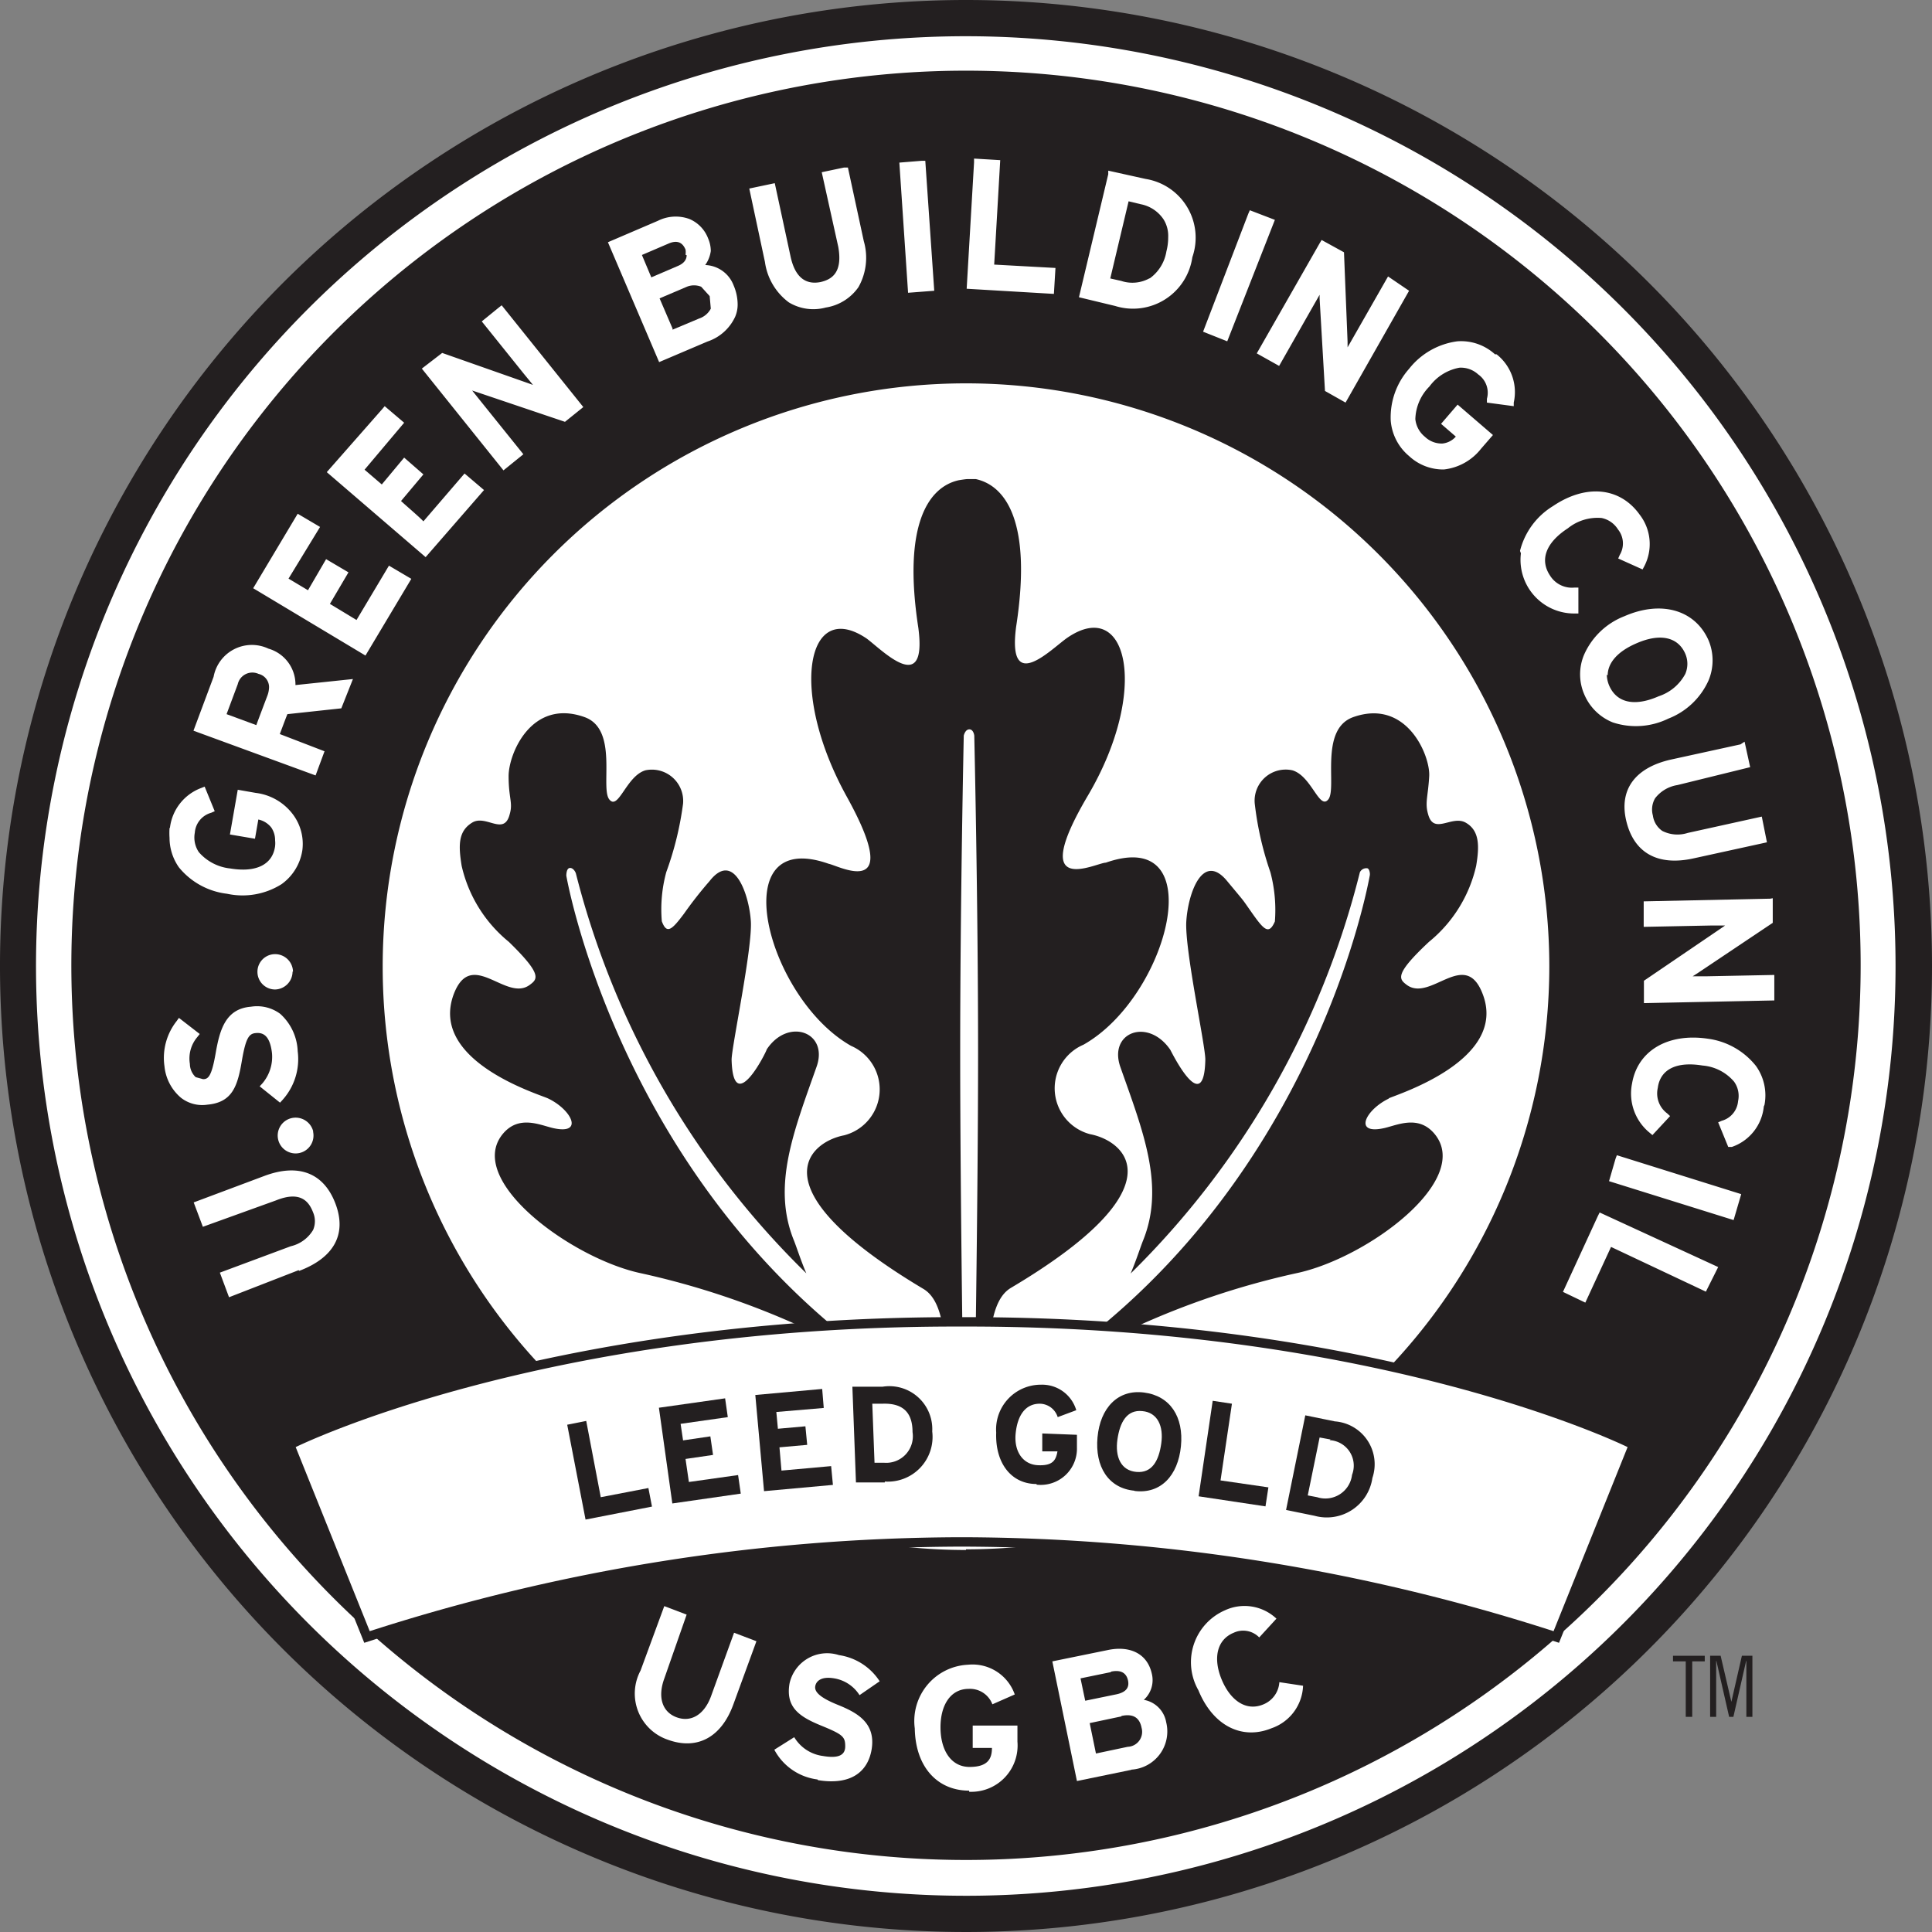
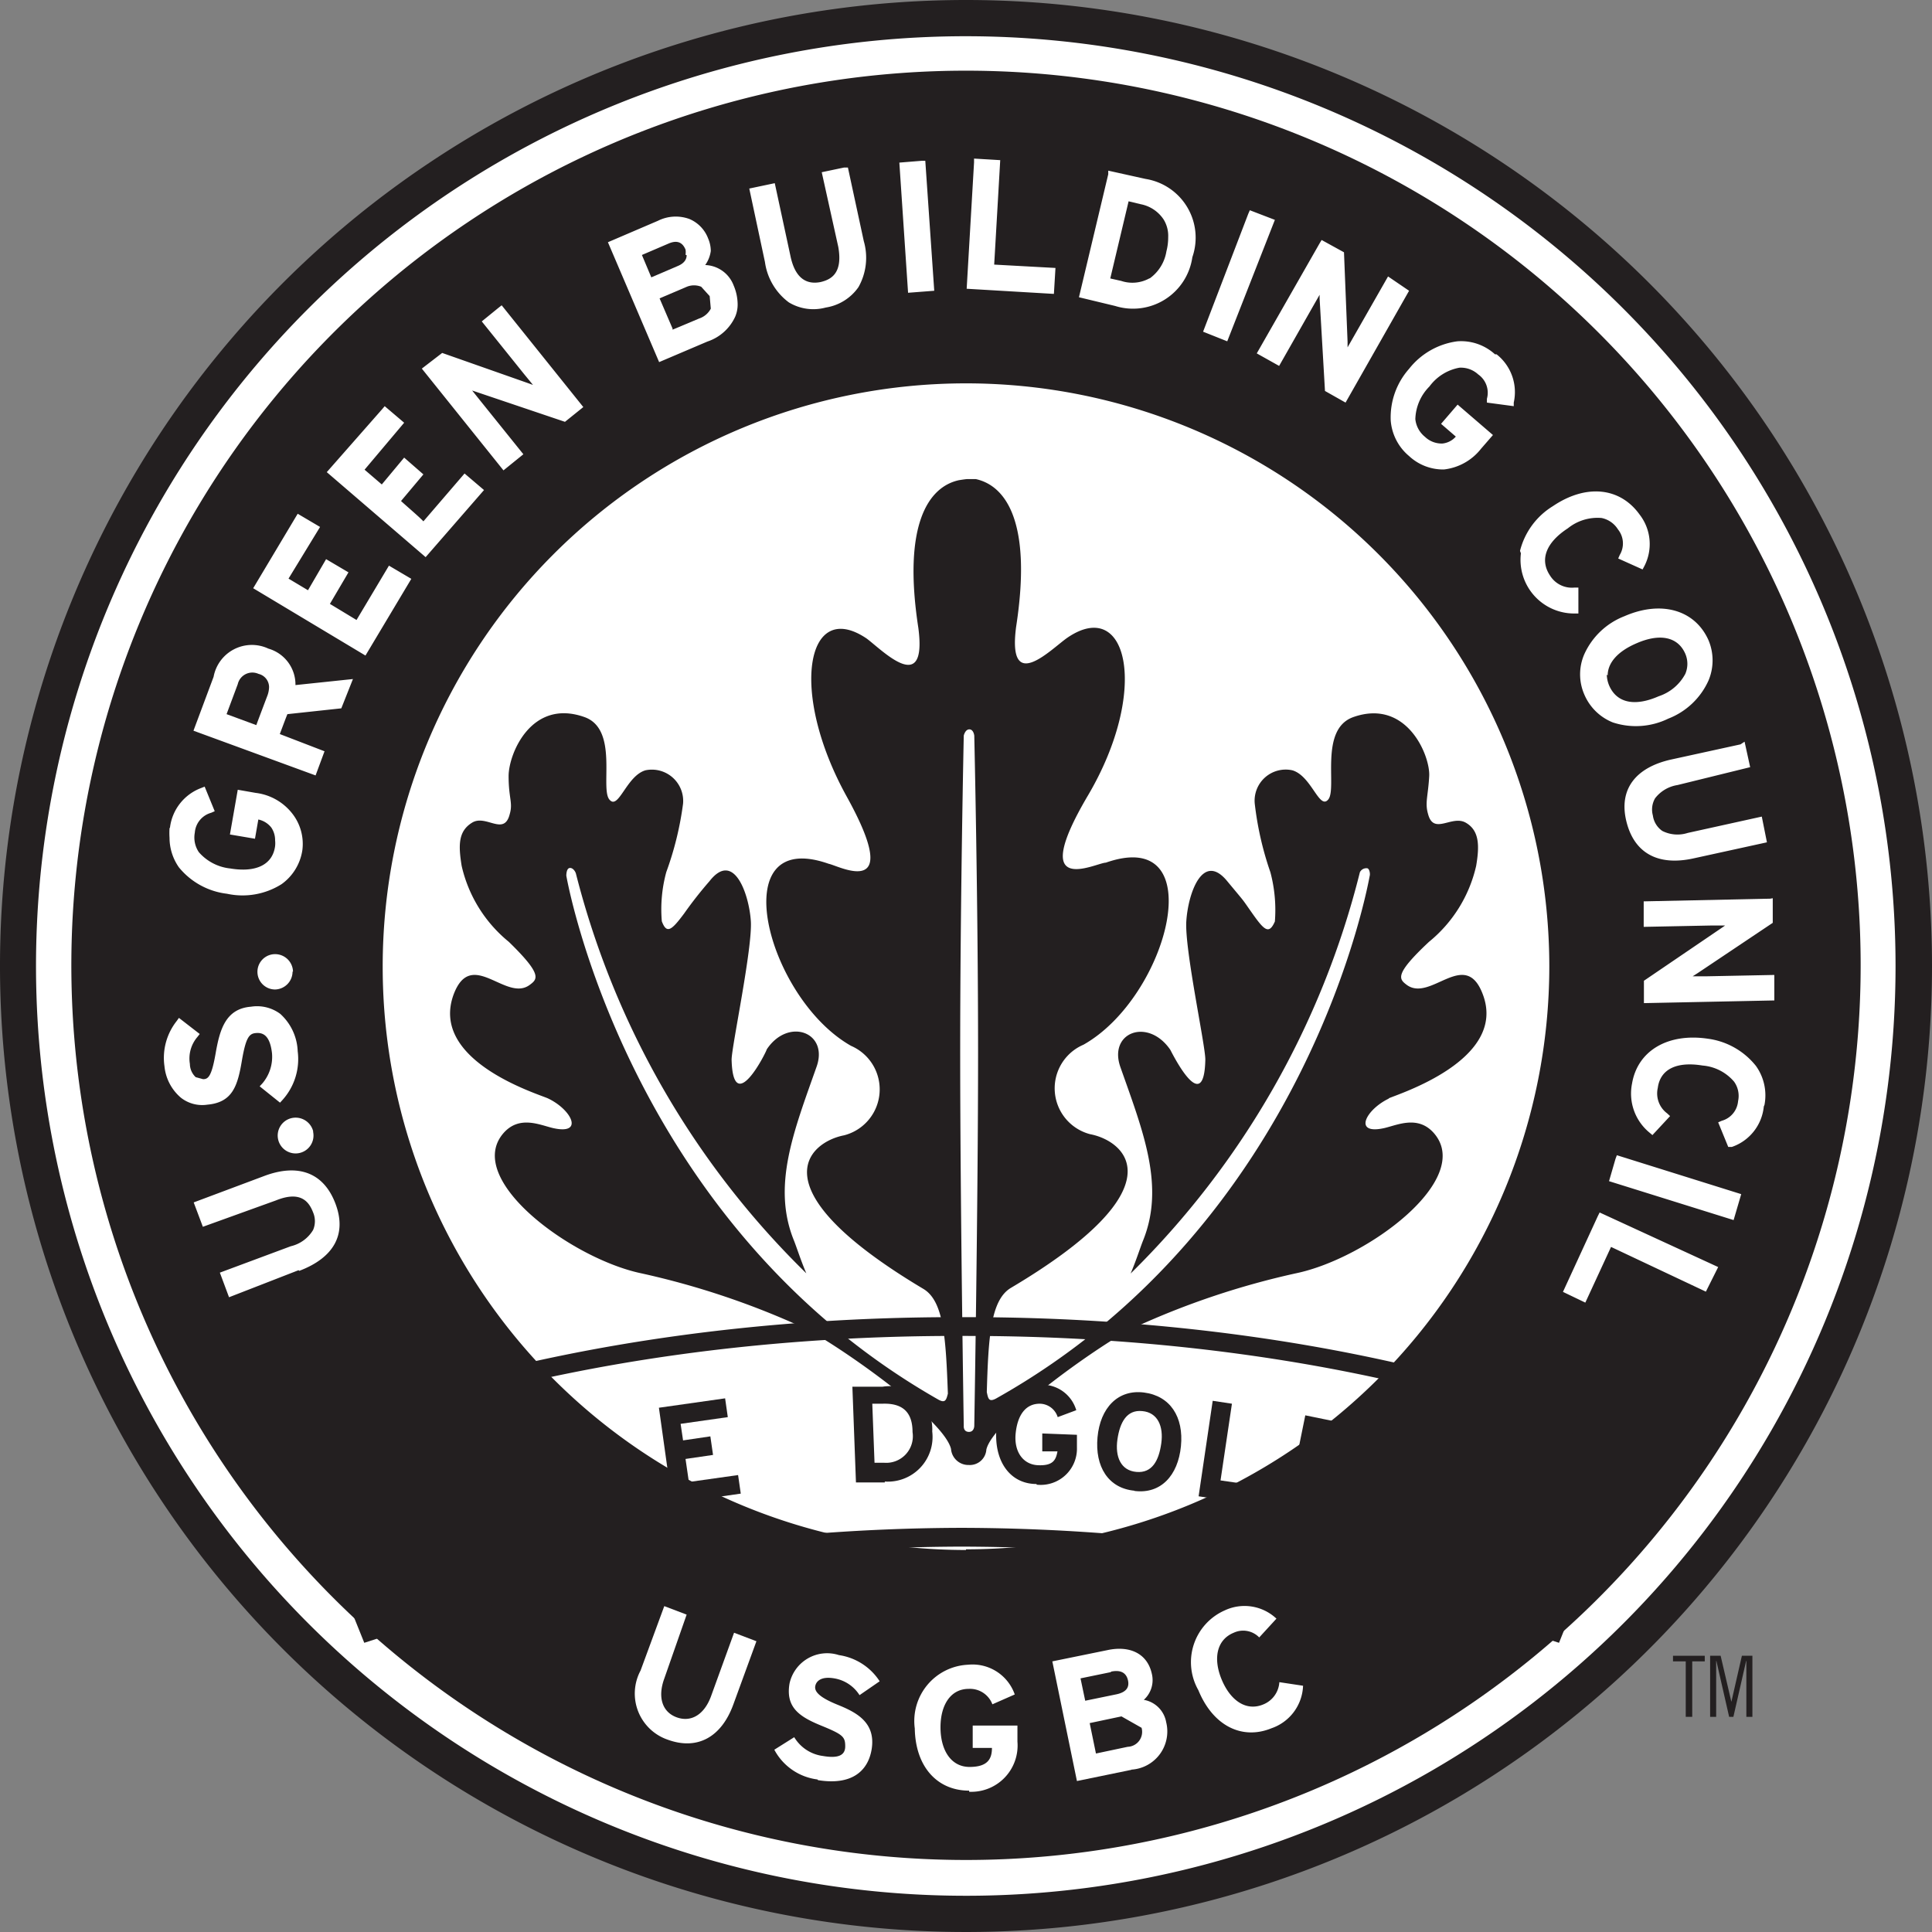
<svg xmlns="http://www.w3.org/2000/svg" viewBox="0 0 86.38 86.38">
  <rect x="0" y="0" width="86.38" height="86.38" fill="#808080" stroke="none" />
  <defs>
    <style>.cls-1,.cls-5{fill:none;}.cls-2{clip-path:url(#clip-path);}.cls-3{fill:#fff;}.cls-4{fill:#231f20;}.cls-5{stroke:#231f20;stroke-width:0.84px;}</style>
    <clipPath id="clip-path" transform="translate(0 0)">
      <rect class="cls-1" width="86.38" height="86.38" />
    </clipPath>
  </defs>
  <title>Asset 1</title>
  <g id="Layer_2" data-name="Layer 2">
    <g id="Layer_1-2" data-name="Layer 1">
      <g class="cls-2">
        <path class="cls-3" d="M85.81,43.19A42.54,42.54,0,1,1,43.27.65,42.54,42.54,0,0,1,85.81,43.19" transform="translate(0 0)" />
        <path class="cls-4" d="M43.19,0A43.19,43.19,0,1,0,86.38,43.19,43.19,43.19,0,0,0,43.19,0m0,84.76A41.57,41.57,0,1,1,84.75,43.19,41.56,41.56,0,0,1,43.19,84.76" transform="translate(0 0)" />
        <path class="cls-4" d="M30.07,14.74l1.19-.5a.91.91,0,0,0,.52-.44l-.05-.56-.38-.42a.86.86,0,0,0-.64,0l-1.22.52.58,1.35" transform="translate(0 0)" />
        <path class="cls-4" d="M11.56,30.13a.67.67,0,0,0-.93.46l-.5,1.34,1.33.49c.09-.25.5-1.33.5-1.33a1.16,1.16,0,0,0,.07-.37.61.61,0,0,0-.47-.59" transform="translate(0 0)" />
        <path class="cls-4" d="M71.84,30.16a1.33,1.33,0,0,0,.11.5c.34.77,1.14.94,2.21.47a2.09,2.09,0,0,0,1.19-1,1.14,1.14,0,0,0,0-.9c-.33-.76-1.14-.93-2.2-.46-.83.36-1.27.87-1.27,1.43" transform="translate(0 0)" />
        <path class="cls-4" d="M51.4,12.45a1.85,1.85,0,0,0,.75-1.21,2.49,2.49,0,0,0,.08-.64,1.39,1.39,0,0,0-.2-.78A1.59,1.59,0,0,0,51,9.13L50.46,9l-.82,3.45.49.11a1.58,1.58,0,0,0,1.27-.12" transform="translate(0 0)" />
        <path class="cls-4" d="M30.65,11.39a.71.71,0,0,0,0-.23c-.14-.34-.39-.43-.76-.27l-1.19.51.42,1,1.19-.51c.31-.13.39-.32.39-.48" transform="translate(0 0)" />
        <path class="cls-4" d="M43.19,3.16a40,40,0,1,0,40,40,40,40,0,0,0-40-40m36.07,37,0,1.1L75.9,43.51l-.22.14.65,0,3-.06,0,1.14-5.83.12,0-1L77,41.47l.13-.09-.64,0-3,.06,0-1.14,5.66-.12Zm-1.26-7,.25,1.14L75,35.1a1.57,1.57,0,0,0-1,.59,1,1,0,0,0-.1.77,1,1,0,0,0,.42.69,1.5,1.5,0,0,0,1.14.09l3.31-.73L79,37.66l-3.29.72c-1.6.35-2.66-.25-3-1.68s.44-2.39,2-2.74l3.11-.68Zm-1.61-4.53a2.32,2.32,0,0,1,0,1.79,3.26,3.26,0,0,1-1.8,1.71,3.3,3.3,0,0,1-2.48.17,2.32,2.32,0,0,1-1.28-1.26,2.25,2.25,0,0,1,0-1.78,3.26,3.26,0,0,1,1.8-1.71c1.65-.72,3.16-.28,3.76,1.08m-8.43-4a3.28,3.28,0,0,1,1.47-2c1.48-1,3-.85,3.88.38a2.15,2.15,0,0,1,.21,2.3l-.08.15-1.09-.49.07-.16a1,1,0,0,0-.08-1.14,1.13,1.13,0,0,0-.73-.51,2.11,2.11,0,0,0-1.51.46c-1,.65-1.26,1.42-.8,2.11a1.15,1.15,0,0,0,1.1.54h.17l0,1.16h-.17A2.4,2.4,0,0,1,68,24.74m-1.09-8.9A2.15,2.15,0,0,1,67.68,18l0,.16L66.48,18l0-.17a1,1,0,0,0-.39-1.09,1.14,1.14,0,0,0-.84-.3,2.14,2.14,0,0,0-1.34.84,2.15,2.15,0,0,0-.63,1.46,1.17,1.17,0,0,0,.43.79,1.08,1.08,0,0,0,.78.3.92.92,0,0,0,.6-.31l-.66-.57.74-.86,1.58,1.36-.53.61a2.46,2.46,0,0,1-1.66.93A2.23,2.23,0,0,1,63,20.39a2.3,2.3,0,0,1-.82-1.58A3.27,3.27,0,0,1,63,16.49a3.29,3.29,0,0,1,2.16-1.23,2.25,2.25,0,0,1,1.68.58m-7.75-5.11,1,.55.16,4v.25l.32-.56,1.49-2.61L63,13,60.16,18l-.92-.52L59,13.35v-.17l-.32.56-1.49,2.62-1-.56L59,10.88ZM55.81,9.56l.07-.16L57,9.83l-2.13,5.43-1.08-.43ZM49.55,7.79l0-.16L51.22,8a2.66,2.66,0,0,1,2.09,3.5,2.68,2.68,0,0,1-3.45,2.18l-1.62-.39Zm-6-.53V7.09l1.17.07s-.25,4.35-.27,4.67l2.74.15-.07,1.16-3.9-.23Zm-2.35-.07h.17l.4,5.81-1.17.09-.39-5.82Zm-6.56,1,.7,3.25c.19.92.65,1.31,1.35,1.17.46-.11,1-.38.79-1.57L36.74,7.7l1-.21.17,0,.71,3.29a2.67,2.67,0,0,1-.24,2.06,2.19,2.19,0,0,1-1.46.91,2.12,2.12,0,0,1-1.65-.23,2.71,2.71,0,0,1-1.07-1.81l-.7-3.28ZM29.42,9.87a1.78,1.78,0,0,1,1.4-.08,1.53,1.53,0,0,1,.84.87,1.45,1.45,0,0,1,.12.56,1.42,1.42,0,0,1-.25.63,1.41,1.41,0,0,1,1.27.91,2.18,2.18,0,0,1,.18.83,1.38,1.38,0,0,1-.11.57,2.09,2.09,0,0,1-1.24,1.11l-2.16.92-2.29-5.36Zm-9.65,5.91,3.81,1.34.25.09-.41-.5-1.88-2.34.75-.61.14-.11,3.65,4.55-.82.66-4-1.35-.15-.05.4.5,1.89,2.35-.89.72-3.65-4.55Zm-2.68,2.51.11-.13.87.74L16.3,21l.77.66,1-1.2.86.75-1,1.19c.18.17.86.75,1,.91l1.84-2.14.87.74-2.61,3-4.42-3.8ZM7.6,37A2.17,2.17,0,0,1,9,35.23l.15-.06.45,1.1-.16.07a1,1,0,0,0-.73.89,1.17,1.17,0,0,0,.18.87,2.16,2.16,0,0,0,1.41.73c1.15.19,1.89-.17,2-1a1.22,1.22,0,0,0,0-.26,1,1,0,0,0-.17-.57,1,1,0,0,0-.58-.36l-.15.86-1.12-.19.35-2,.8.14a2.45,2.45,0,0,1,1.65.94A2.2,2.2,0,0,1,13.52,38a2.28,2.28,0,0,1-.93,1.53,3.27,3.27,0,0,1-2.44.43A3.27,3.27,0,0,1,8,38.78a2.3,2.3,0,0,1-.42-1.32,3.28,3.28,0,0,1,0-.43M14,50.61A.8.8,0,1,1,13,50h0a.81.81,0,0,1,1,.57m-.92-7.13a.8.8,0,0,1-.78.8.79.79,0,1,1,0-1.58.8.8,0,0,1,.8.78M7.35,47.65a2.66,2.66,0,0,1,.55-2L8,45.51l.93.72-.11.14a1.48,1.48,0,0,0-.33,1.2.82.82,0,0,0,.26.59l.33.09c.23,0,.38-.12.56-1.15s.43-2,1.58-2.09a1.74,1.74,0,0,1,1.31.32A2.37,2.37,0,0,1,13.31,47a2.73,2.73,0,0,1-.68,2.18l-.11.12-.91-.73.12-.13a1.83,1.83,0,0,0,.43-1.36c-.1-.85-.45-.92-.74-.89s-.43.23-.6,1.2c-.19,1.14-.41,1.9-1.55,2a1.54,1.54,0,0,1-1.18-.31,2.11,2.11,0,0,1-.74-1.45m6,9.16L10.24,58l-.41-1.1L13,55.72a1.58,1.58,0,0,0,1-.73,1,1,0,0,0,0-.78c-.17-.44-.52-1-1.66-.54L9.07,54.85l-.41-1.09,3.15-1.18c1.54-.58,2.67-.14,3.19,1.24s-.09,2.42-1.62,3m1.88-25.15-2.41.26c-.06.14-.26.68-.34.89l2,.77-.4,1.08-5.46-2,.9-2.41A1.74,1.74,0,0,1,12,29a1.67,1.67,0,0,1,1.21,1.63v0l2.57-.27Zm-3.94-5.37,1.9-3.18.09-.15,1,.59L12.9,25.87l.87.52L14.58,25l1,.59L14.75,27l1.19.72,1.45-2.43,1,.59-2.05,3.43Zm31.87,43A26.08,26.08,0,1,1,69.27,43.19,26.08,26.08,0,0,1,43.19,69.27M76.27,57.75l-4.24-2-1.15,2.49-1-.48,1.56-3.39.08-.16,5.3,2.44Zm1.24-3.2-5.57-1.74.29-1,.06-.16,5.56,1.74Zm1.35-5.08a2.13,2.13,0,0,1-1.43,1.81l-.16,0-.45-1.1.16-.07a1,1,0,0,0,.73-.88,1.09,1.09,0,0,0-.18-.87,2.07,2.07,0,0,0-1.41-.72c-1.15-.19-1.89.16-2,1a1.11,1.11,0,0,0,.42,1.14l.13.12-.79.85-.13-.11a2.26,2.26,0,0,1-.78-2.2c.25-1.47,1.61-2.26,3.38-2a3.3,3.3,0,0,1,2.16,1.22,2.26,2.26,0,0,1,.38,1.74" transform="translate(0 0)" />
        <path class="cls-4" d="M62.08,49.11c.41-.19,5.35-1.72,4.21-4.67-.79-2.07-2.33.39-3.4-.41-.34-.26-.56-.46,1-1.92A6.13,6.13,0,0,0,66,38.71c.15-.89.15-1.58-.47-1.93s-1.43.57-1.68-.38c-.15-.51,0-.79.05-1.7s-1-3.48-3.39-2.64c-1.54.54-.72,3.18-1.12,3.68s-.75-1.05-1.61-1.3a1.39,1.39,0,0,0-1.68,1.49A14.28,14.28,0,0,0,56.8,39a6.57,6.57,0,0,1,.2,2.2c-.26.59-.47.4-1-.35s-.24-.38-1.12-1.44c-1.1-1.36-1.76.52-1.84,1.78s.87,5.62.85,6.2c-.06,2.62-1.52-.38-1.57-.46-1-1.45-2.79-.77-2.22.8,1,2.84,2,5.3,1,7.75-.13.33-.31.9-.55,1.46A38.09,38.09,0,0,0,60.8,39a.32.32,0,0,1,.32-.18c.1,0,.15.23.12.34S58.6,54.64,44.53,62.53c-.32.17-.35,0-.41-.29.07-2.45.17-4.12,1.08-4.66,7.58-4.5,5.12-6.57,3.54-6.87a2.12,2.12,0,0,1-.3-4c3.82-2.15,5.77-9.81,1-8.14-.43,0-3.55,1.66-.8-3s1.8-8.89-.9-7.07c-.71.48-2.71,2.6-2.31-.47.72-4.65-.44-6.31-1.8-6.61l-.26,0h-.12v0c-.08,0-.38.05-.38.05-1.37.3-2.52,2-1.81,6.61.4,3.07-1.6,1-2.31.47-2.69-1.82-3.49,2.37-.89,7.07s-.37,3.08-.81,3c-4.74-1.67-2.78,6,1,8.14a2.12,2.12,0,0,1-.31,4c-1.57.3-4,2.37,3.55,6.87.91.55,1,2.22,1.09,4.68-.07.27-.11.44-.42.27C28,54.64,25.32,39.17,25.32,39.15s0-.31.14-.34.26.14.29.25a38.09,38.09,0,0,0,10.3,17.87c-.24-.56-.42-1.13-.55-1.46-1-2.45,0-4.91,1-7.75.58-1.57-1.26-2.25-2.22-.8,0,.08-1.5,3.08-1.57.46,0-.58.94-5,.86-6.2S32.81,38,31.72,39.4a17.7,17.7,0,0,0-1.13,1.44c-.56.75-.78.94-1,.35a6.32,6.32,0,0,1,.2-2.2,14.28,14.28,0,0,0,.75-3.06,1.4,1.4,0,0,0-1.68-1.49c-.86.25-1.21,1.82-1.62,1.3s.42-3.14-1.11-3.68c-2.37-.84-3.39,1.64-3.39,2.64s.2,1.19.05,1.7c-.25,1-1.06,0-1.68.38s-.62,1-.47,1.93a6.13,6.13,0,0,0,2.11,3.4c1.5,1.46,1.29,1.66.94,1.92-1.06.8-2.6-1.66-3.4.41-1.13,3,3.81,4.48,4.21,4.67,1.06.5,1.64,1.66.2,1.32-.58-.14-1.47-.56-2.17.21-1.84,2.06,3,5.63,6.14,6.29a35.93,35.93,0,0,1,7.25,2.43c1.18.54,6.25,4,6.6,5.42a.78.78,0,0,0,.8.72.74.74,0,0,0,.78-.69c.32-1.38,5.41-4.91,6.6-5.45a35.78,35.78,0,0,1,7.24-2.43c3.19-.66,8-4.23,6.15-6.29-.7-.77-1.59-.35-2.17-.21-1.45.34-.87-.82.19-1.32M43.56,63.75s0,.28-.25.27-.22-.27-.22-.27-.16-9.91-.16-16.69.16-14.17.16-14.17.06-.28.25-.28.22.28.22.28.17,7.39.17,14.17-.17,16.69-.17,16.69" transform="translate(0 0)" />
        <path class="cls-5" d="M42.75,59.31c-18.65,0-29.53,5.39-29.53,5.39l3.31,8.23a86.8,86.8,0,0,1,26.33-4.2h.27a86.74,86.74,0,0,1,26.33,4.2l3.31-8.23s-10.88-5.39-29.53-5.39Z" transform="translate(0 0)" />
-         <path class="cls-3" d="M42.75,59.31c-18.65,0-29.53,5.39-29.53,5.39l3.31,8.23a86.8,86.8,0,0,1,26.33-4.2h.27a86.74,86.74,0,0,1,26.33,4.2l3.31-8.23s-10.88-5.39-29.53-5.39Z" transform="translate(0 0)" />
        <polygon class="cls-4" points="26.18 67.94 25.36 63.7 26.21 63.53 26.86 66.94 28.99 66.53 29.15 67.36 26.18 67.94" />
        <polygon class="cls-4" points="30.06 67.22 29.46 62.94 32.42 62.52 32.54 63.36 30.43 63.66 30.54 64.4 31.76 64.22 31.88 65.05 30.65 65.23 30.8 66.26 33 65.95 33.12 66.78 30.06 67.22" />
-         <polygon class="cls-4" points="34.16 66.67 33.77 62.37 36.76 62.1 36.83 62.95 34.71 63.13 34.78 63.88 36.01 63.77 36.09 64.6 34.85 64.71 34.94 65.75 37.16 65.55 37.24 66.39 34.16 66.67" />
        <path class="cls-4" d="M39.56,66.28l-1.29,0L38.11,62l1.35,0A1.92,1.92,0,0,1,41.68,64a2,2,0,0,1-2.12,2.24m-.1-3.48-.46,0,.1,2.64.43,0a1.19,1.19,0,0,0,1.27-1.37c0-.88-.43-1.3-1.34-1.27" transform="translate(0 0)" />
        <path class="cls-4" d="M46.34,66.35c-1.13,0-1.85-.94-1.8-2.3a2,2,0,0,1,2-2.14,1.59,1.59,0,0,1,1.58,1.14l-.83.31a.85.85,0,0,0-.8-.6c-.65,0-1,.53-1.08,1.33s.32,1.39,1,1.42.8-.24.87-.62l-.68,0,0-.8,1.55.06,0,.57a1.62,1.62,0,0,1-1.8,1.66" transform="translate(0 0)" />
        <path class="cls-4" d="M50.72,66.65c-1.17-.11-1.77-1.08-1.65-2.39s.91-2.15,2.08-2,1.78,1.09,1.65,2.4-.9,2.15-2.08,2m.35-3.57c-.69-.07-1,.5-1.11,1.27s.15,1.39.85,1.45,1-.5,1.11-1.27-.16-1.39-.85-1.45" transform="translate(0 0)" />
        <polygon class="cls-4" points="53.59 66.9 54.22 62.63 55.08 62.76 54.57 66.19 56.71 66.5 56.58 67.35 53.59 66.9" />
        <path class="cls-4" d="M58.77,67.77l-1.27-.26.86-4.23,1.32.27a1.92,1.92,0,0,1,1.68,2.53,2.06,2.06,0,0,1-2.59,1.69m.72-3.41L59,64.27l-.53,2.59.42.08a1.2,1.2,0,0,0,1.56-1,1.14,1.14,0,0,0-1-1.55" transform="translate(0 0)" />
        <polygon class="cls-4" points="76.22 74.03 76.22 74.28 75.66 74.28 75.66 76.76 75.37 76.76 75.37 74.28 74.8 74.28 74.8 74.03 76.22 74.03" />
        <polygon class="cls-4" points="76.93 74.03 77.41 76.09 77.41 76.09 77.88 74.03 78.35 74.03 78.35 76.76 78.08 76.76 78.08 74.26 78.07 74.26 77.5 76.76 77.31 76.76 76.74 74.26 76.73 74.26 76.73 76.76 76.46 76.76 76.46 74.03 76.93 74.03" />
        <path class="cls-3" d="M29.85,77.78a2.18,2.18,0,0,1-1.21-3.09l1.06-2.88,1,.38-1,2.86c-.3.82-.1,1.49.55,1.73s1.24-.12,1.54-.94L32.82,73l1,.38L32.79,76.2c-.54,1.49-1.63,2.06-2.94,1.58" transform="translate(0 0)" />
        <path class="cls-3" d="M36.55,79.56a2.54,2.54,0,0,1-1.93-1.33l.89-.56a1.76,1.76,0,0,0,1.28.84c.64.11,1,0,1-.43s-.1-.53-1.08-.93-1.59-.82-1.41-1.88A1.72,1.72,0,0,1,37.51,74a2.62,2.62,0,0,1,1.82,1.17l-.9.62a1.66,1.66,0,0,0-1.13-.75c-.58-.1-.81.12-.85.35s.16.49,1,.83,1.72.79,1.52,2c-.17,1-.93,1.61-2.4,1.37" transform="translate(0 0)" />
        <path class="cls-3" d="M43.33,80.06c-1.42,0-2.4-1.06-2.43-2.78a2.52,2.52,0,0,1,2.38-2.85,2,2,0,0,1,2.09,1.33l-1,.44a1.07,1.07,0,0,0-1.06-.69c-.82,0-1.27.74-1.26,1.75S42.53,79,43.35,79s1-.37,1-.85l-.86,0,0-1,2,0v.72a2.07,2.07,0,0,1-2.16,2.24" transform="translate(0 0)" />
-         <path class="cls-3" d="M50.58,79.13l-2.43.5-1.1-5.35,2.45-.5c1-.22,1.8.14,2,1.06A1.19,1.19,0,0,1,51.14,76a1.23,1.23,0,0,1,1,1,1.71,1.71,0,0,1-1.55,2.12m-.92-4.36-1.36.28.21,1,1.41-.29c.45-.1.57-.33.5-.63s-.29-.48-.76-.38m.47,2-1.42.3L49,78.4l1.42-.3a.67.67,0,0,0,.62-.85c-.09-.46-.38-.64-.9-.53" transform="translate(0 0)" />
+         <path class="cls-3" d="M50.58,79.13l-2.43.5-1.1-5.35,2.45-.5c1-.22,1.8.14,2,1.06A1.19,1.19,0,0,1,51.14,76a1.23,1.23,0,0,1,1,1,1.71,1.71,0,0,1-1.55,2.12m-.92-4.36-1.36.28.21,1,1.41-.29c.45-.1.57-.33.5-.63s-.29-.48-.76-.38m.47,2-1.42.3L49,78.4l1.42-.3a.67.67,0,0,0,.62-.85" transform="translate(0 0)" />
        <path class="cls-3" d="M56.3,73.21A1,1,0,0,0,55.16,73c-.76.31-.93,1.15-.54,2.09s1.09,1.43,1.85,1.12a1.15,1.15,0,0,0,.73-1l1.06.16a2.09,2.09,0,0,1-1.41,1.9c-1.32.54-2.62-.11-3.27-1.7A2.53,2.53,0,0,1,54.76,72a2.08,2.08,0,0,1,2.31.37Z" transform="translate(0 0)" />
      </g>
    </g>
  </g>
</svg>